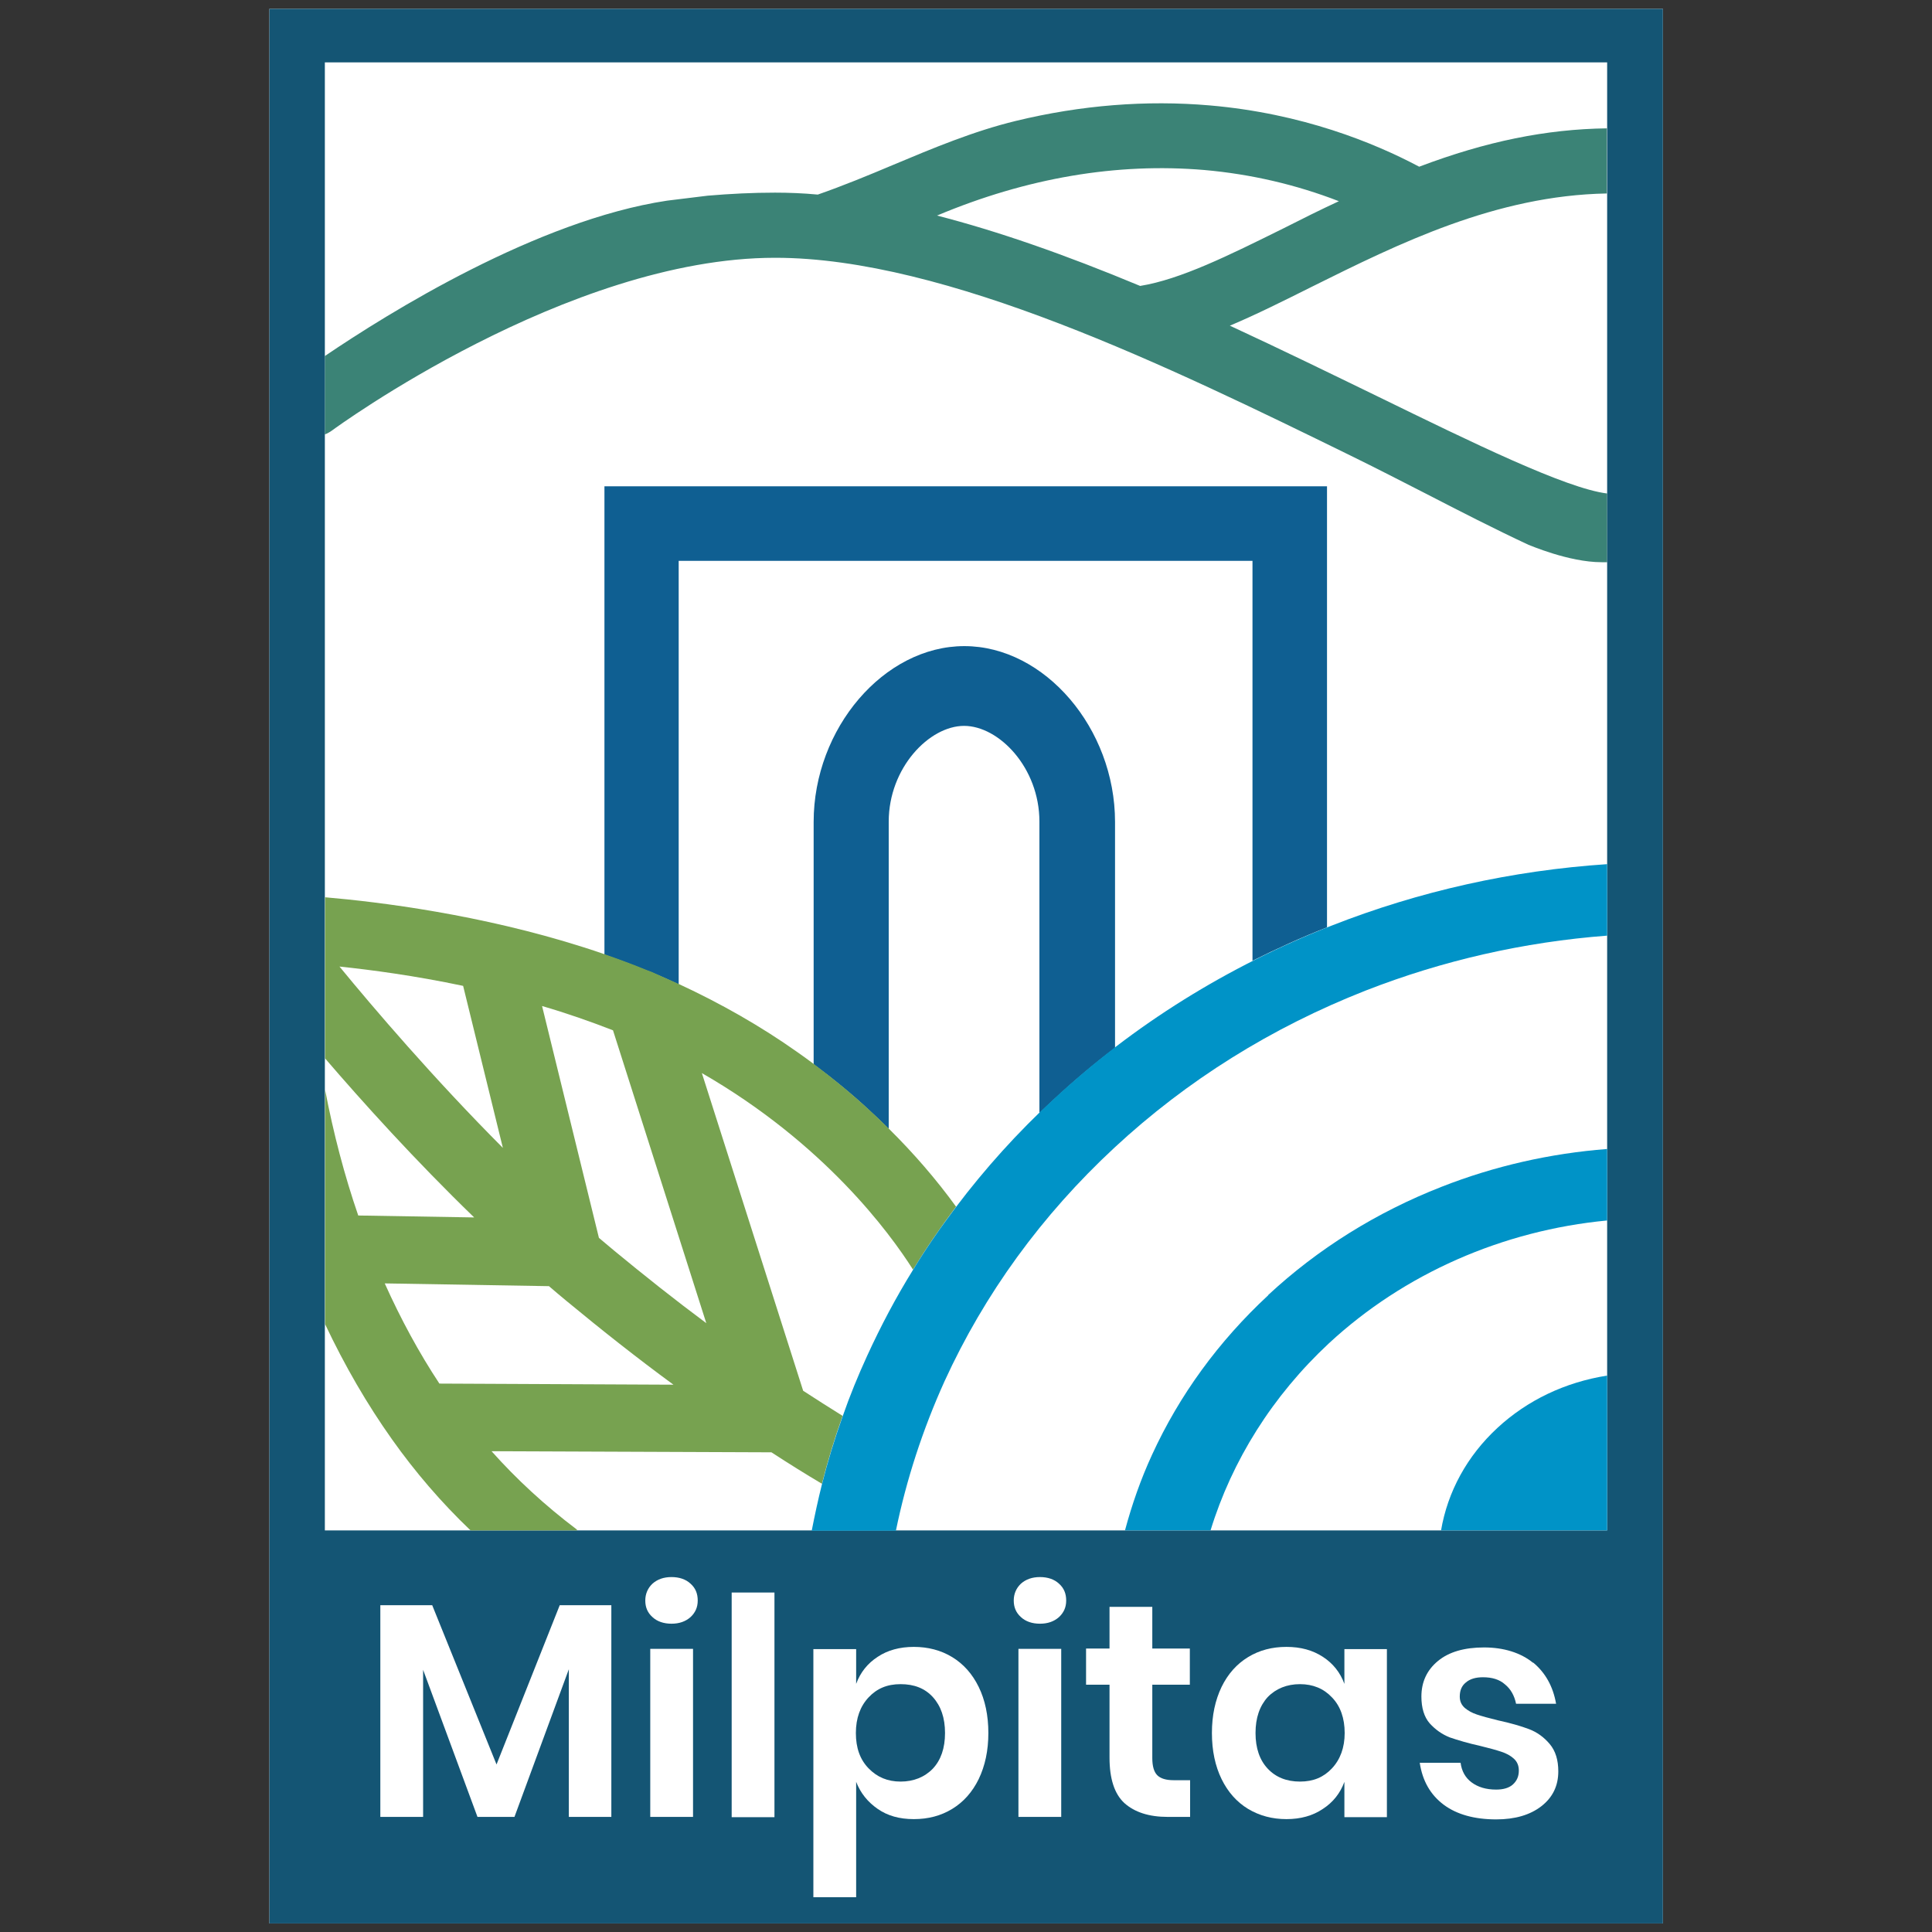
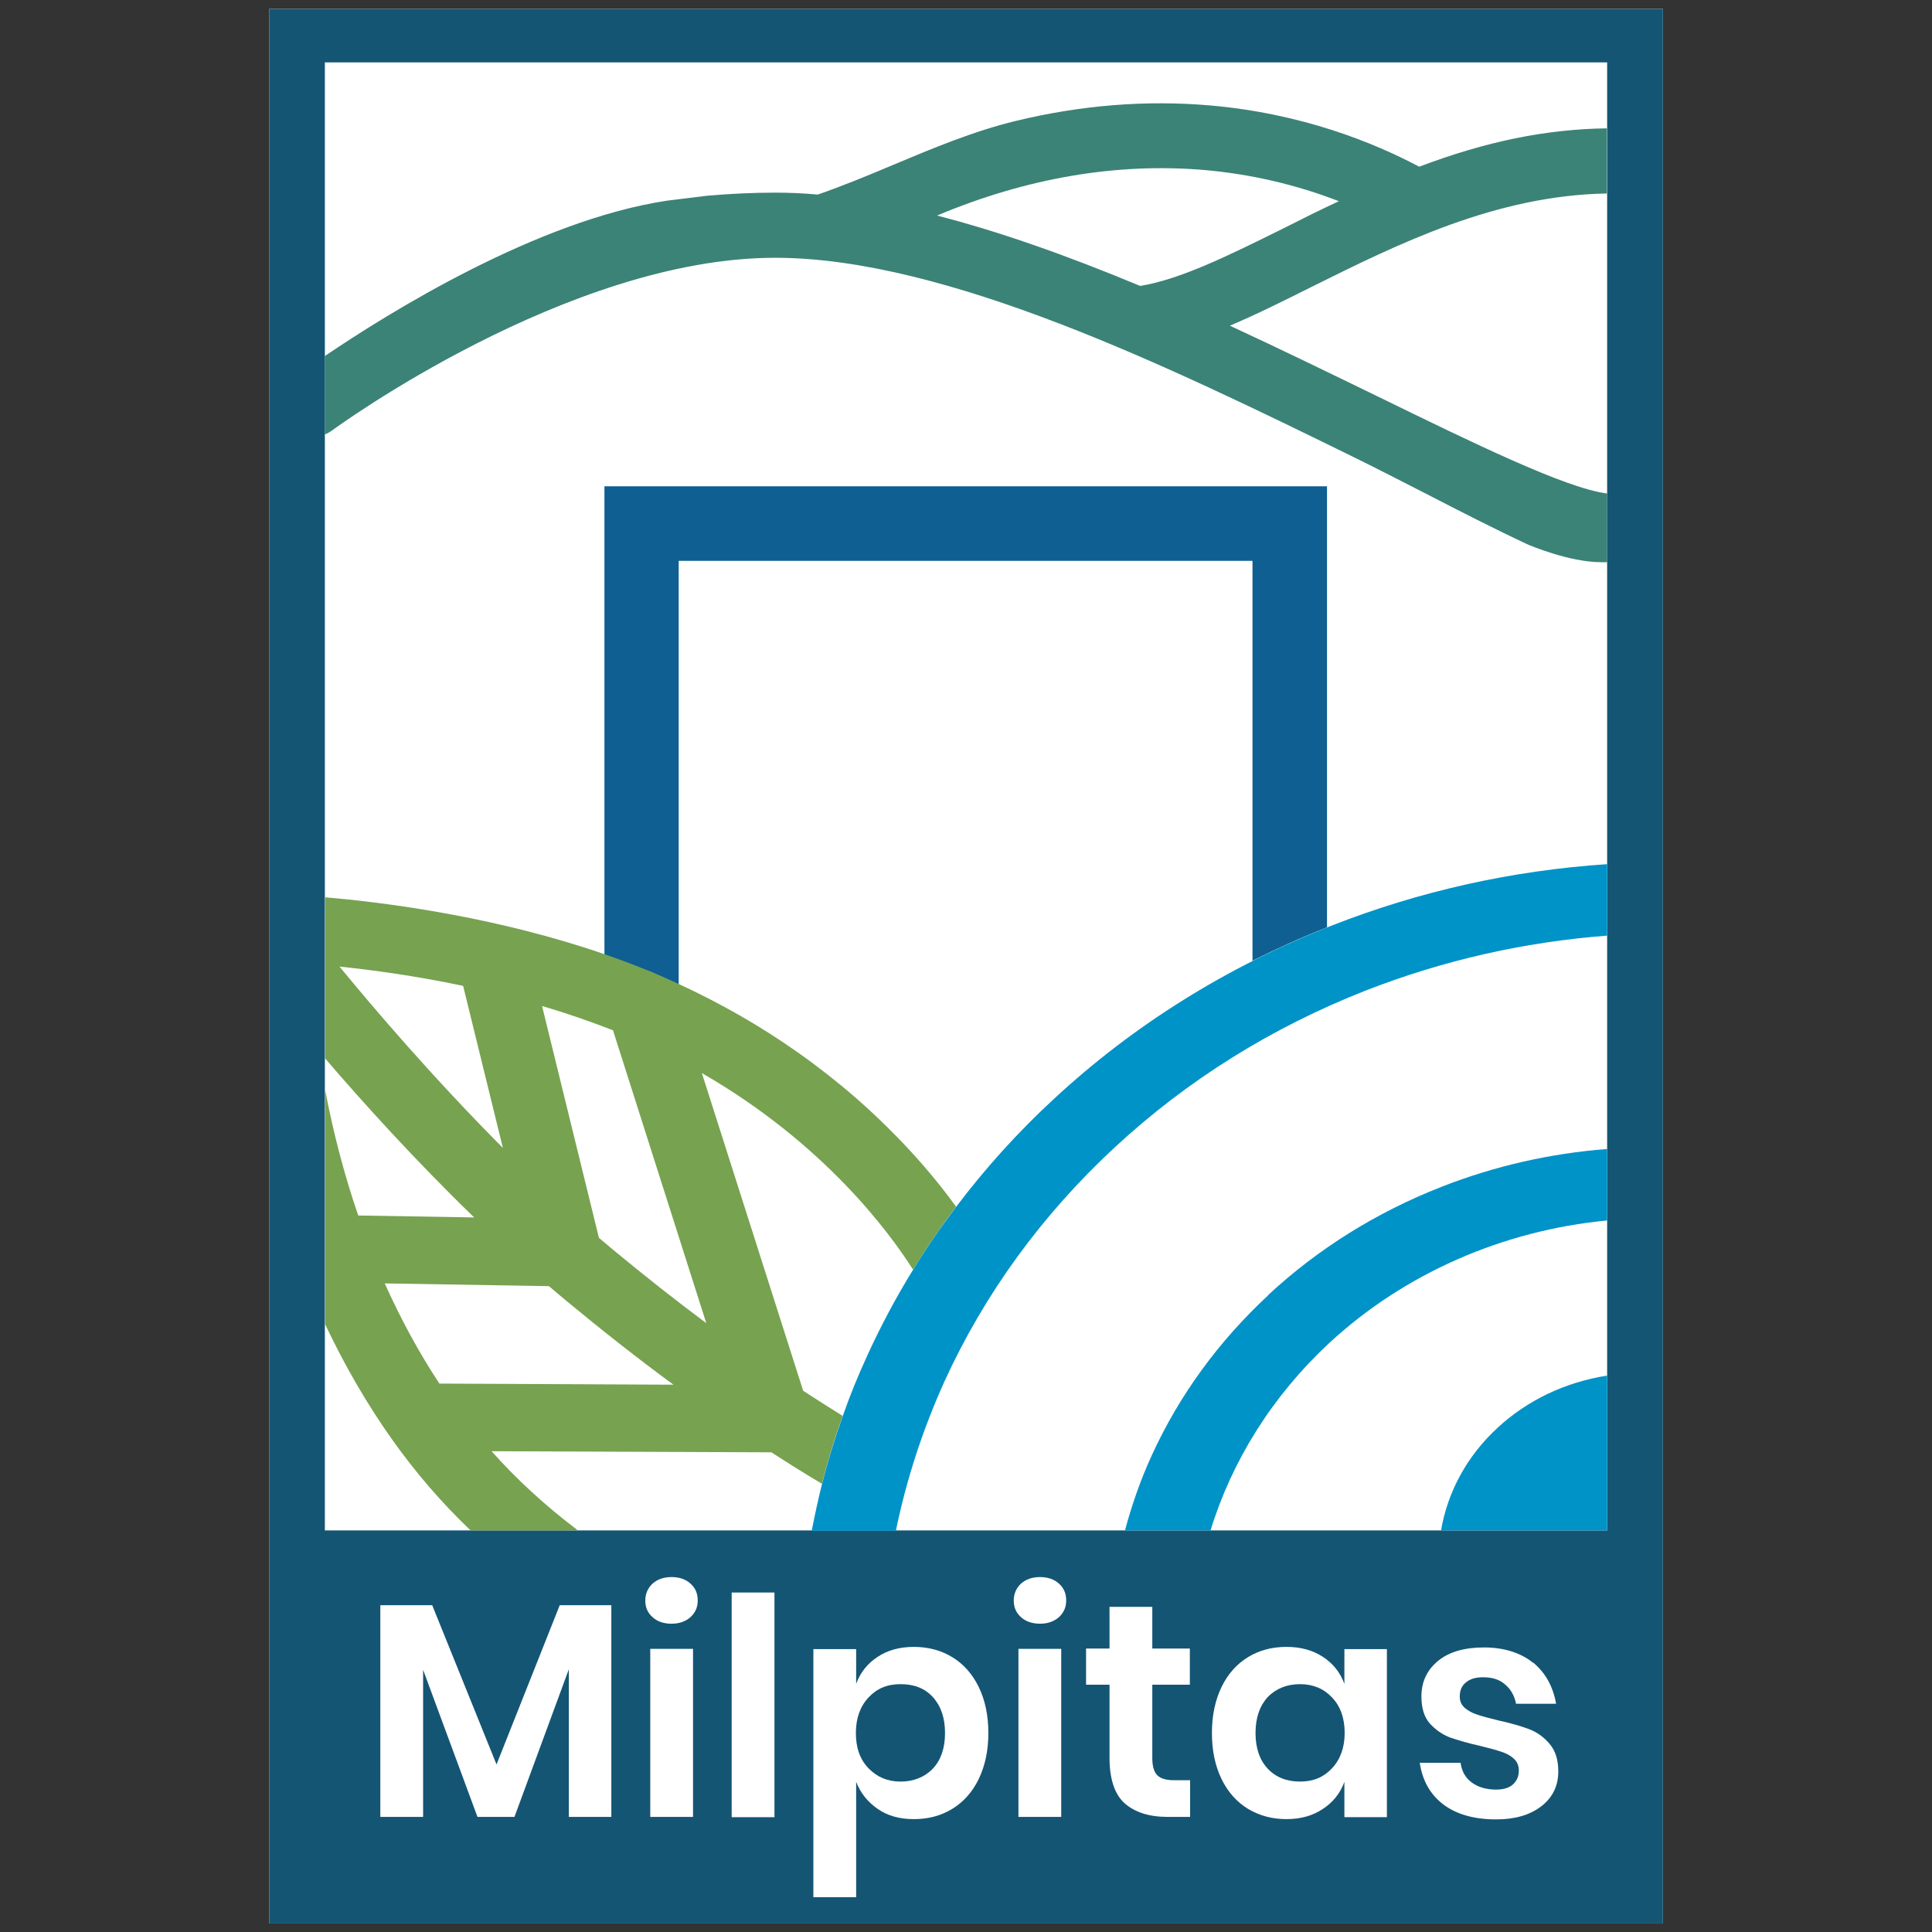
<svg xmlns="http://www.w3.org/2000/svg" width="70" height="70" viewBox="0 0 70 70" fill="none">
  <rect x="0" y="0" width="70" height="70" fill="#333333" stroke="none" />
  <g id="logo-testimonial-Milpitas 1">
    <path id="Vector" d="M60.25 0.32H9.76V69.69H60.25V0.32Z" fill="white" />
    <path id="Vector_2" d="M28.09 9.34C34.27 9.34 42.41 13.31 48.94 16.51C49.86 16.96 50.79 17.44 51.69 17.9C52.89 18.52 54.14 19.16 55.38 19.74C55.4 19.74 56.83 20.37 58.03 20.37C58.1 20.37 58.16 20.37 58.23 20.37V17.88C56.74 17.7 53.31 16.02 49.97 14.39C48.22 13.54 46.42 12.66 44.56 11.8C45.51 11.4 46.51 10.9 47.55 10.38C50.67 8.83 54.2 7.08 58.22 7.01V4.65C56.02 4.68 53.85 5.12 51.42 6.04C49.78 5.17 47.18 4.11 43.84 3.82C41.53 3.62 39.16 3.81 36.81 4.38C35.28 4.75 33.8 5.37 32.37 5.97C31.47 6.35 30.55 6.73 29.63 7.05C29.1 7 28.58 6.98 28.08 6.98C27.27 6.98 26.46 7.02 25.64 7.09L24.17 7.27C19.46 7.98 14.07 11.34 11.77 12.9V15.74C11.87 15.7 11.96 15.65 12.04 15.59C12.12 15.53 20.57 9.34 28.08 9.34M43.64 6.16C45.33 6.31 46.96 6.69 48.51 7.29C47.82 7.61 47.16 7.94 46.51 8.27C44.51 9.26 42.78 10.12 41.31 10.36C38.55 9.21 36.13 8.37 33.95 7.81C37.21 6.44 40.47 5.89 43.64 6.16Z" fill="#3B8376" />
    <path id="Vector_3" d="M60.24 0.32H9.76V69.69H60.25V0.32H60.24ZM58.23 55.45H11.77V2.26H58.23V55.45Z" fill="#145574" />
    <path id="Vector_4" d="M22.15 58.16V65.83H20.61V60.48L18.64 65.83H17.3L15.33 60.5V65.83H13.78V58.16H15.66L17.99 63.93L20.28 58.16H22.15Z" fill="white" />
    <path id="Vector_5" d="M23.64 57.38C23.82 57.22 24.05 57.14 24.33 57.14C24.61 57.14 24.85 57.22 25.02 57.38C25.2 57.54 25.28 57.74 25.28 57.99C25.28 58.24 25.19 58.43 25.02 58.59C24.84 58.75 24.61 58.83 24.33 58.83C24.05 58.83 23.81 58.75 23.64 58.59C23.46 58.43 23.38 58.23 23.38 57.99C23.38 57.75 23.47 57.54 23.64 57.38ZM23.56 59.74H25.11V65.83H23.56V59.74Z" fill="white" />
    <path id="Vector_6" d="M28.06 57.7H26.51V65.84H28.06V57.7Z" fill="white" />
    <path id="Vector_7" d="M34.5 60.04C34.91 60.29 35.23 60.65 35.46 61.12C35.69 61.59 35.81 62.15 35.81 62.79C35.81 63.43 35.69 63.98 35.46 64.46C35.23 64.93 34.91 65.29 34.5 65.54C34.09 65.79 33.63 65.91 33.11 65.91C32.59 65.91 32.16 65.79 31.8 65.54C31.44 65.29 31.18 64.97 31.02 64.56V68.74H29.47V59.75H31.02V61.01C31.17 60.6 31.43 60.27 31.8 60.03C32.16 59.79 32.6 59.67 33.11 59.67C33.62 59.67 34.09 59.79 34.5 60.04ZM31.47 61.5C31.17 61.82 31.01 62.25 31.01 62.79C31.01 63.33 31.16 63.75 31.47 64.07C31.78 64.39 32.16 64.55 32.63 64.55C33.1 64.55 33.5 64.39 33.8 64.08C34.09 63.77 34.24 63.34 34.24 62.79C34.24 62.24 34.09 61.81 33.8 61.49C33.51 61.17 33.12 61.02 32.63 61.02C32.14 61.02 31.77 61.18 31.47 61.5Z" fill="white" />
    <path id="Vector_8" d="M36.99 57.38C37.17 57.22 37.4 57.14 37.68 57.14C37.96 57.14 38.2 57.22 38.37 57.38C38.55 57.54 38.63 57.74 38.63 57.99C38.63 58.24 38.54 58.43 38.37 58.59C38.19 58.75 37.96 58.83 37.68 58.83C37.4 58.83 37.16 58.75 36.99 58.59C36.81 58.43 36.73 58.23 36.73 57.99C36.73 57.75 36.82 57.54 36.99 57.38ZM36.9 59.74H38.45V65.83H36.9V59.74Z" fill="white" />
    <path id="Vector_9" d="M43.12 64.5V65.83H42.31C41.63 65.83 41.11 65.66 40.74 65.33C40.38 65 40.2 64.45 40.2 63.68V61.04H39.35V59.73H40.2V58.22H41.75V59.73H43.11V61.04H41.75V63.7C41.75 63.99 41.81 64.2 41.93 64.32C42.05 64.44 42.25 64.5 42.52 64.5H43.12Z" fill="white" />
    <path id="Vector_10" d="M47.93 60.03C48.3 60.27 48.56 60.6 48.71 61.01V59.75H50.25V65.84H48.71V64.56C48.56 64.97 48.3 65.3 47.93 65.54C47.56 65.79 47.12 65.91 46.61 65.91C46.1 65.91 45.64 65.79 45.22 65.54C44.81 65.29 44.49 64.93 44.26 64.46C44.03 63.99 43.91 63.43 43.91 62.79C43.91 62.15 44.03 61.6 44.26 61.12C44.49 60.65 44.81 60.29 45.22 60.04C45.63 59.79 46.09 59.67 46.61 59.67C47.13 59.67 47.56 59.79 47.93 60.03ZM45.93 61.49C45.64 61.81 45.49 62.24 45.49 62.79C45.49 63.34 45.64 63.77 45.93 64.08C46.22 64.39 46.61 64.55 47.1 64.55C47.59 64.55 47.96 64.39 48.26 64.07C48.56 63.75 48.72 63.32 48.72 62.79C48.72 62.26 48.57 61.82 48.26 61.5C47.96 61.18 47.57 61.02 47.1 61.02C46.63 61.02 46.23 61.18 45.93 61.49Z" fill="white" />
    <path id="Vector_11" d="M55.54 60.23C55.99 60.6 56.27 61.1 56.38 61.73H54.93C54.87 61.44 54.74 61.2 54.53 61.03C54.33 60.85 54.06 60.77 53.73 60.77C53.47 60.77 53.26 60.83 53.11 60.96C52.96 61.08 52.89 61.25 52.89 61.47C52.89 61.64 52.95 61.77 53.07 61.88C53.19 61.98 53.33 62.06 53.51 62.12C53.69 62.18 53.94 62.25 54.27 62.33C54.73 62.43 55.11 62.54 55.4 62.65C55.69 62.76 55.94 62.94 56.15 63.19C56.36 63.44 56.46 63.77 56.46 64.18C56.46 64.7 56.26 65.12 55.85 65.44C55.44 65.76 54.89 65.92 54.21 65.92C53.42 65.92 52.78 65.74 52.31 65.39C51.83 65.03 51.54 64.53 51.44 63.87H52.92C52.96 64.17 53.09 64.41 53.32 64.58C53.55 64.75 53.84 64.84 54.21 64.84C54.47 64.84 54.68 64.78 54.82 64.65C54.96 64.52 55.03 64.36 55.03 64.15C55.03 63.97 54.97 63.83 54.85 63.72C54.73 63.61 54.58 63.53 54.4 63.47C54.22 63.41 53.97 63.34 53.64 63.26C53.19 63.16 52.82 63.05 52.53 62.95C52.25 62.84 52.01 62.67 51.8 62.44C51.6 62.21 51.5 61.88 51.5 61.47C51.5 60.94 51.7 60.51 52.1 60.18C52.5 59.85 53.06 59.69 53.77 59.69C54.48 59.69 55.1 59.88 55.55 60.25" fill="white" />
-     <path id="Vector_12" d="M32.2 40.9V29.77C32.2 27.82 33.67 26.3 34.93 26.3C36.19 26.3 37.66 27.81 37.66 29.77V40.33C37.83 40.16 38.01 40 38.19 39.83C38.9 39.17 39.63 38.55 40.4 37.97V29.78C40.4 26.39 37.85 23.41 34.94 23.41C32.03 23.41 29.48 26.39 29.48 29.78V38.56C30.19 39.09 30.88 39.65 31.51 40.24C31.75 40.46 31.98 40.68 32.21 40.91" fill="#0F5F92" />
    <path id="Vector_13" d="M21.9 17.62V34.59C22.42 34.77 22.93 34.96 23.42 35.16L23.58 35.22C23.92 35.36 24.26 35.51 24.59 35.67V20.32H45.38V34.81C46.26 34.37 47.16 33.96 48.08 33.6V17.62H21.89" fill="#0F5F92" />
-     <path id="Vector_14" d="M17.8 52.58L27.95 52.62C28.58 53.03 29.19 53.41 29.78 53.76C29.99 52.93 30.24 52.11 30.53 51.3C30.06 51.01 29.58 50.7 29.1 50.39L25.43 38.88C29.86 41.43 32.23 44.66 33.08 46C33.56 45.22 34.08 44.46 34.64 43.72C33.93 42.74 33.11 41.79 32.2 40.89C31.97 40.66 31.74 40.44 31.5 40.22C30.86 39.63 30.18 39.07 29.47 38.54C29.28 38.4 29.08 38.25 28.89 38.12C27.56 37.18 26.12 36.36 24.61 35.66C24.28 35.51 23.94 35.36 23.6 35.21L23.44 35.15C22.95 34.95 22.44 34.76 21.92 34.58C21.66 34.49 21.4 34.4 21.14 34.32C17.4 33.13 13.75 32.68 11.78 32.51V38.35C13.12 39.91 15.03 42.03 17.18 44.11L12.98 44.04C12.48 42.59 12.08 41.06 11.78 39.49V47.98C12.49 49.48 13.3 50.88 14.21 52.16C15.04 53.33 15.99 54.44 17.05 55.45H20.92L20.89 55.41C19.75 54.55 18.72 53.6 17.81 52.58M22.21 37.33L25.59 47.94C24.46 47.1 23.35 46.22 22.26 45.32C22.07 45.16 21.89 45.01 21.7 44.85L19.64 36.45C20.53 36.71 21.39 37.01 22.21 37.33ZM12.3 35.02C13.44 35.14 15.03 35.35 16.78 35.72L18.22 41.59C15.7 39.06 13.54 36.53 12.3 35.02ZM15.92 50.13C15.18 49.01 14.52 47.79 13.94 46.5L19.89 46.6C20.1 46.78 20.31 46.96 20.53 47.14C21.8 48.19 23.09 49.21 24.4 50.17L15.92 50.13Z" fill="#77A250" />
+     <path id="Vector_14" d="M17.8 52.58L27.95 52.62C28.58 53.03 29.19 53.41 29.78 53.76C29.99 52.93 30.24 52.11 30.53 51.3C30.06 51.01 29.58 50.7 29.1 50.39L25.43 38.88C29.86 41.43 32.23 44.66 33.08 46C33.56 45.22 34.08 44.46 34.64 43.72C33.93 42.74 33.11 41.79 32.2 40.89C31.97 40.66 31.74 40.44 31.5 40.22C30.86 39.63 30.18 39.07 29.47 38.54C29.28 38.4 29.08 38.25 28.89 38.12C27.56 37.18 26.12 36.36 24.61 35.66C24.28 35.51 23.94 35.36 23.6 35.21L23.44 35.15C22.95 34.95 22.44 34.76 21.92 34.58C21.66 34.49 21.4 34.4 21.14 34.32C17.4 33.13 13.75 32.68 11.78 32.51V38.35C13.12 39.91 15.03 42.03 17.18 44.11L12.98 44.04C12.48 42.59 12.08 41.06 11.78 39.49V47.98C12.49 49.48 13.3 50.88 14.21 52.16C15.04 53.33 15.99 54.44 17.05 55.45H20.92L20.89 55.41C19.75 54.55 18.72 53.6 17.81 52.58M22.21 37.33L25.59 47.94C24.46 47.1 23.35 46.22 22.26 45.32C22.07 45.16 21.89 45.01 21.7 44.85L19.64 36.45C20.53 36.71 21.39 37.01 22.21 37.33ZM12.3 35.02C13.44 35.14 15.03 35.35 16.78 35.72L18.22 41.59C15.7 39.06 13.54 36.53 12.3 35.02ZM15.92 50.13C15.18 49.01 14.52 47.79 13.94 46.5L19.89 46.6C20.1 46.78 20.31 46.96 20.53 47.14C21.8 48.19 23.09 49.21 24.4 50.17L15.92 50.13" fill="#77A250" />
    <path id="Vector_15" d="M45.95 46.93C44.15 48.6 42.73 50.55 41.74 52.71C41.33 53.6 41.01 54.52 40.76 55.45H43.86C44.64 52.91 46.11 50.57 48.15 48.67C50.87 46.15 54.44 44.58 58.23 44.22V41.63C56.16 41.79 54.14 42.25 52.23 43C49.88 43.92 47.76 45.24 45.95 46.92" fill="#0093C7" />
    <path id="Vector_16" d="M52.21 55.45H58.23V49.84C56.71 50.08 55.34 50.73 54.25 51.74C53.16 52.75 52.45 54.04 52.21 55.46" fill="#0093C7" />
    <path id="Vector_17" d="M38.18 39.82C36.87 41.03 35.69 42.34 34.64 43.73C34.08 44.47 33.56 45.22 33.08 46.01C32.46 47.01 31.91 48.05 31.42 49.12C31.09 49.84 30.79 50.57 30.53 51.32C30.24 52.13 29.99 52.95 29.78 53.78C29.64 54.34 29.52 54.9 29.41 55.46H32.46C32.84 53.61 33.43 51.8 34.22 50.05C35.67 46.88 37.74 44.03 40.38 41.58C43.01 39.14 46.07 37.23 49.48 35.89C52.27 34.8 55.21 34.13 58.23 33.9V31.31C54.78 31.54 51.42 32.29 48.24 33.54C44.47 35.02 41.08 37.13 38.18 39.82Z" fill="#0093C7" />
  </g>
</svg>